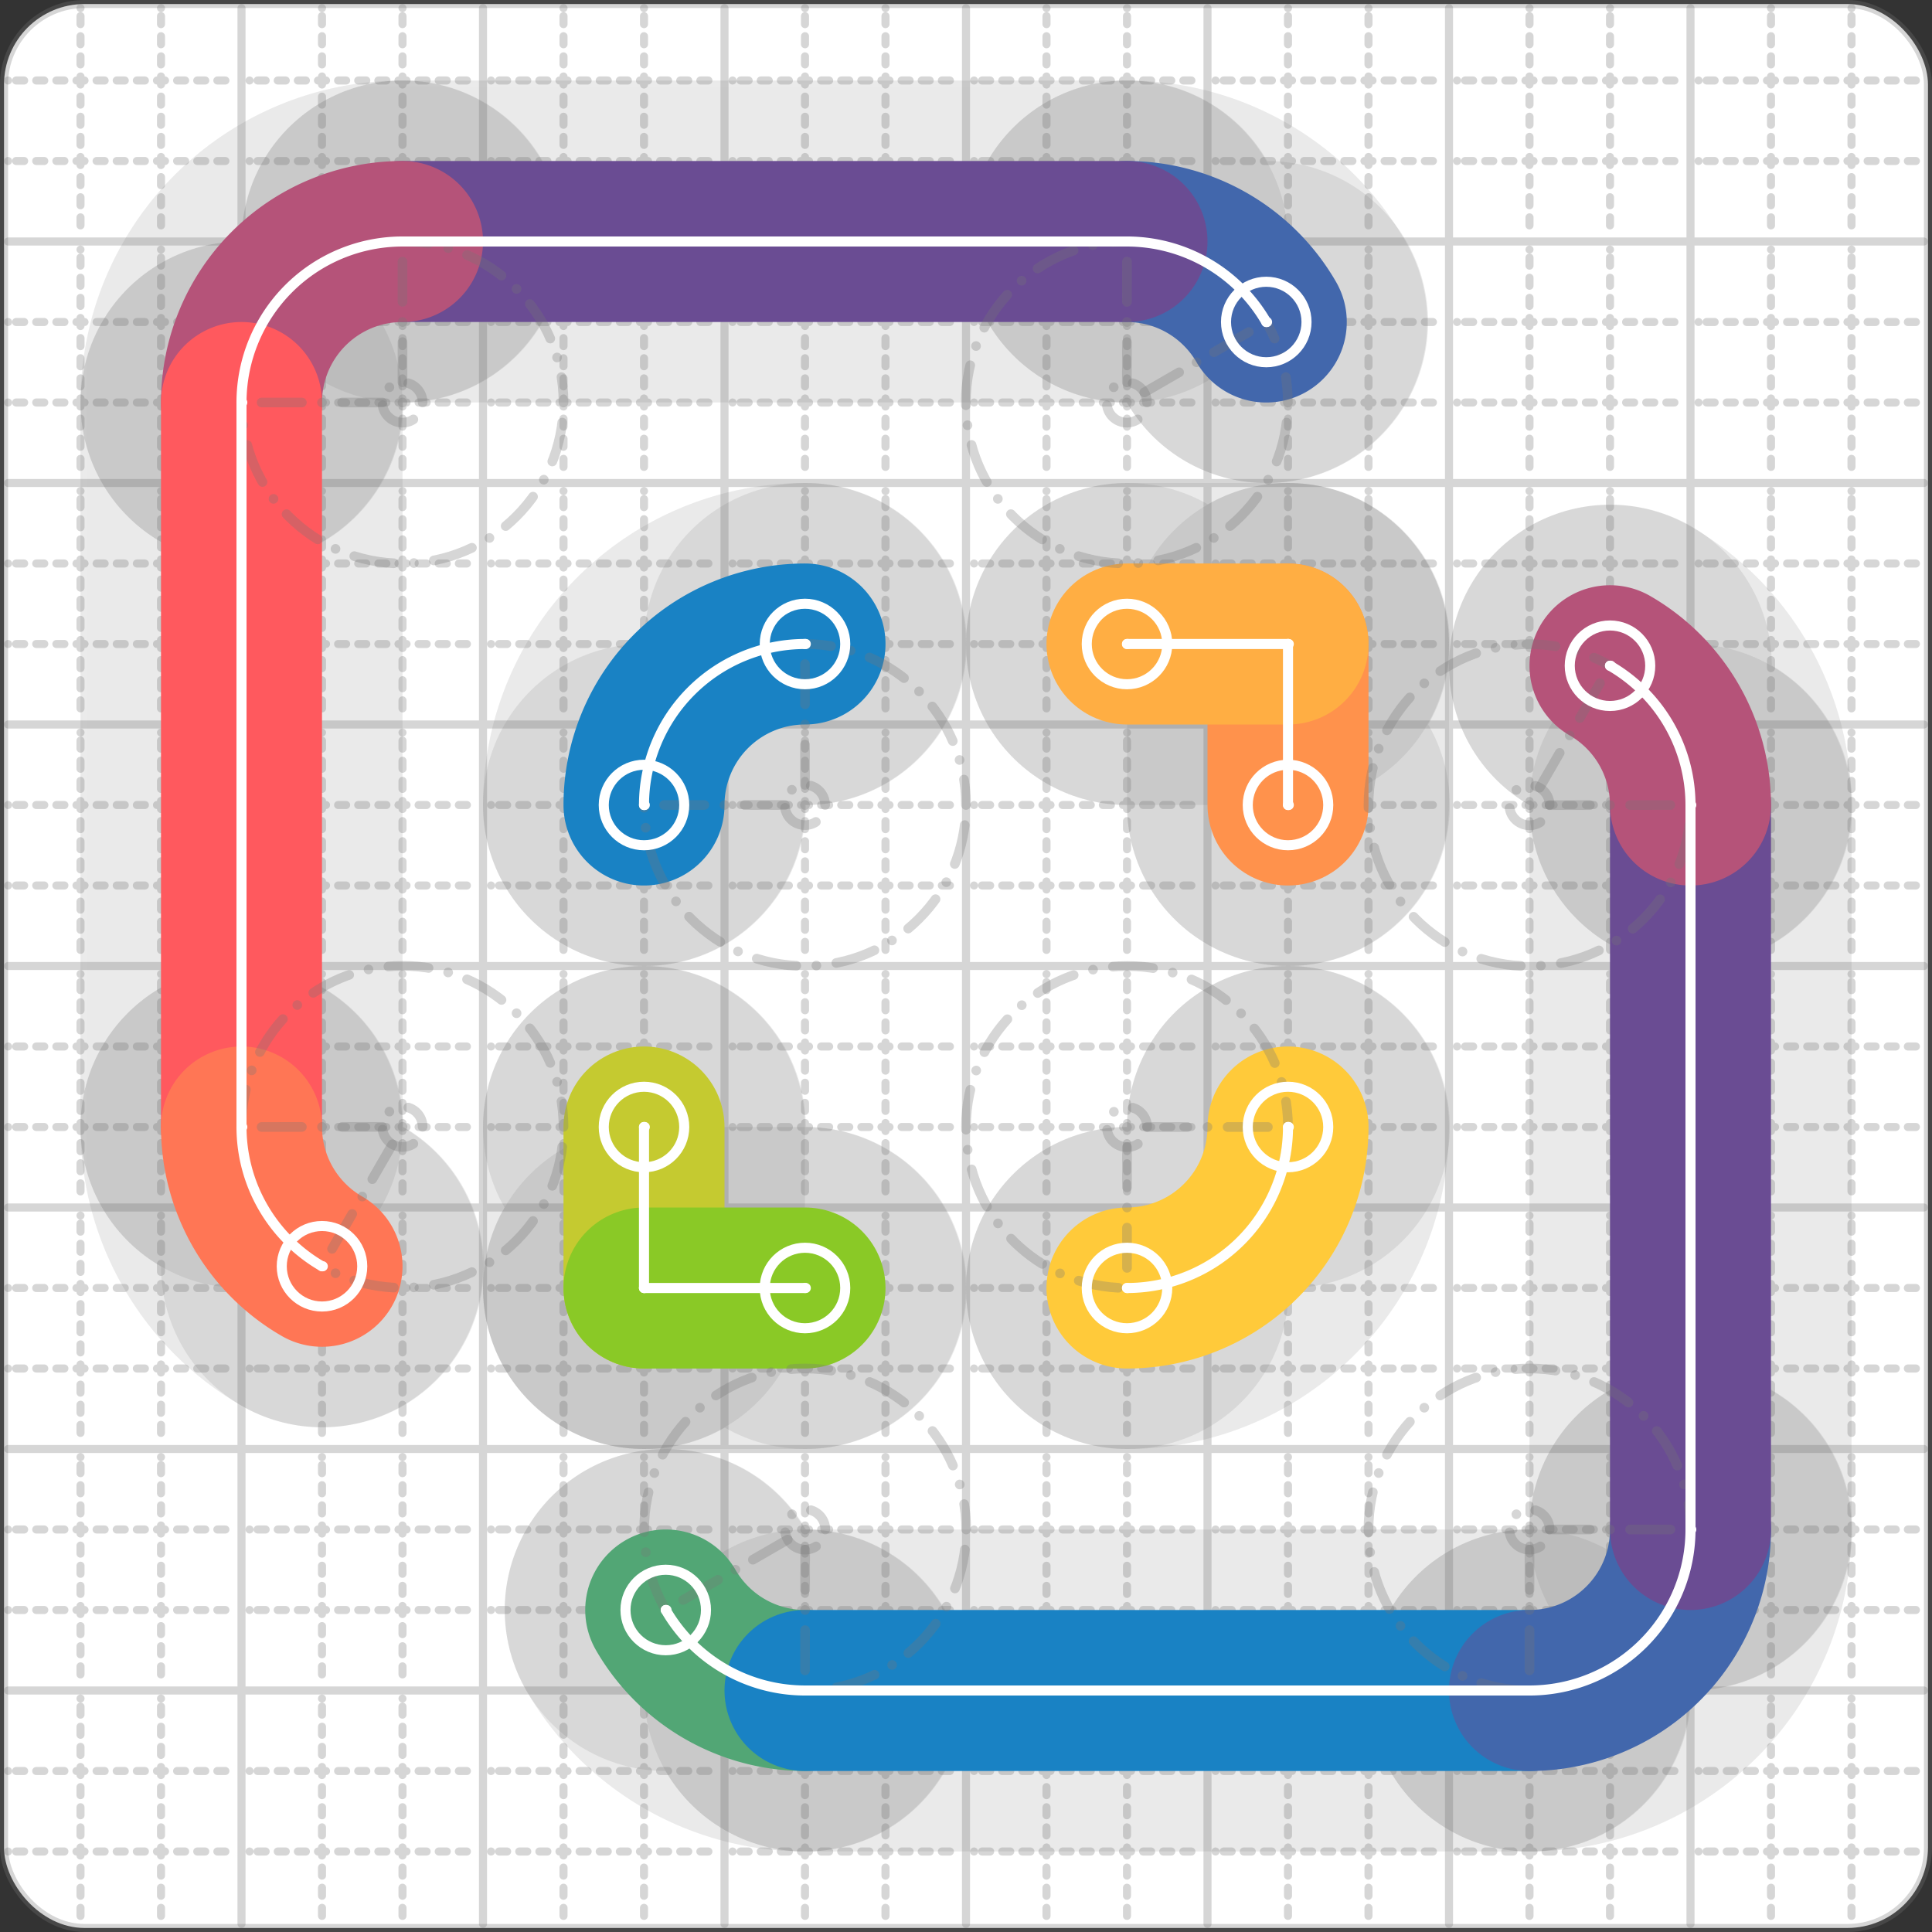
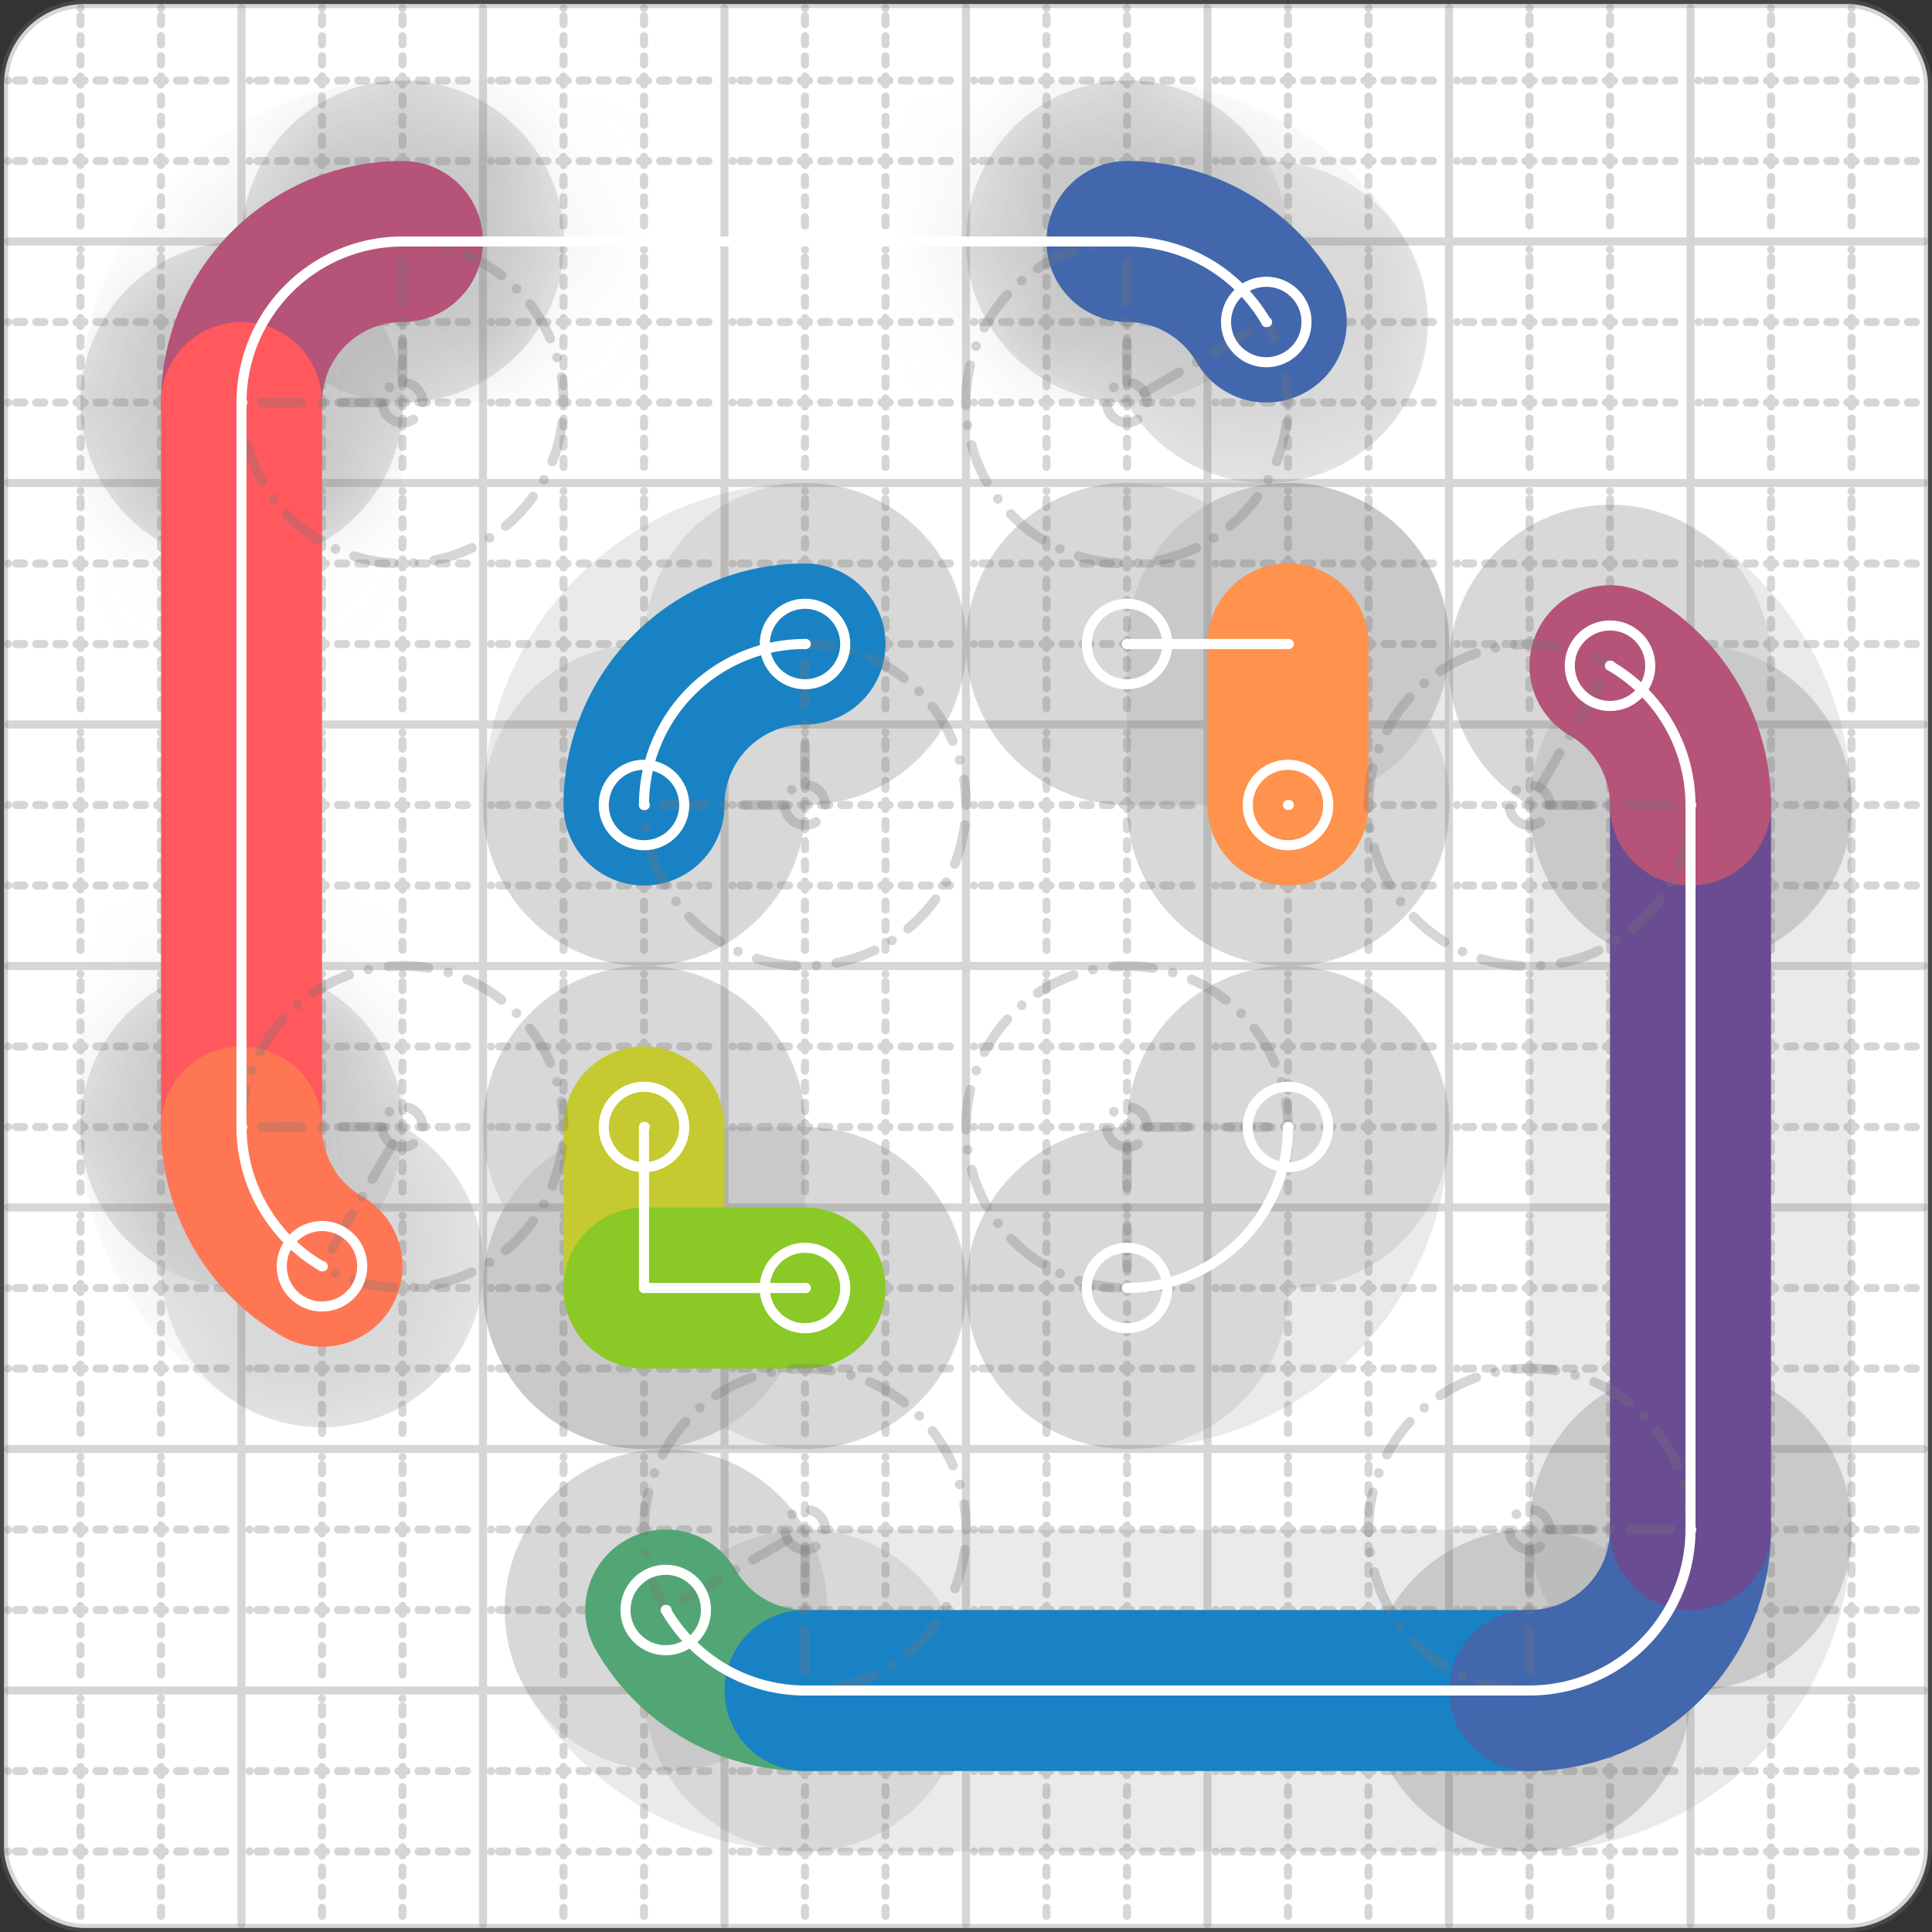
<svg xmlns="http://www.w3.org/2000/svg" width="24" height="24" viewBox="0 0 24 24" fill="none" stroke="currentColor" stroke-width="2" stroke-linecap="round" stroke-linejoin="round">
  <rect x="0" y="0" width="24" height="24" fill="#333333" stroke="none" />
  <style>
  @media screen and (prefers-color-scheme: light) {
    .svg-preview-grid-rect { fill: none }
  }
  @media screen and (prefers-color-scheme: dark) {
    .svg-preview-grid-rect { fill: none }
    .svg
    .svg-preview-grid-group,
    .svg-preview-radii-group,
    .svg-preview-shadow-mask-group,
    .svg-preview-shadow-group {
      stroke: #fff;
    }
  }
</style>
  <g class="svg-preview-grid-group" stroke-linecap="butt" stroke-width="0.1" stroke="#777" stroke-opacity="0.3">
    <rect class="svg-preview-grid-rect" width="23.9" height="23.9" x="0.05" y="0.05" rx="1" fill="#fff" />
    <path stroke-dasharray="0 0.1 0.1 0.15 0.1 0.15 0.1 0.15 0.1 0.15 0.1 0.15 0.1 0.15 0.1 0.15 0.1 0.15 0.1 0.15 0.1 0.15 0.1 0.15 0 0.15" stroke-width="0.1" d="M0.1 1h23.8M1 0.1v23.8M0.1 2h23.8M2 0.1v23.8M0.1 4h23.8M4 0.1v23.8M0.1 5h23.8M5 0.1v23.8M0.1 7h23.8M7 0.1v23.8M0.1 8h23.8M8 0.1v23.8M0.1 10h23.8M10 0.1v23.8M0.1 11h23.8M11 0.1v23.8M0.1 13h23.8M13 0.1v23.8M0.1 14h23.8M14 0.1v23.8M0.1 16h23.8M16 0.1v23.8M0.1 17h23.8M17 0.1v23.8M0.1 19h23.8M19 0.1v23.8M0.1 20h23.8M20 0.1v23.8M0.1 22h23.8M22 0.1v23.8M0.1 23h23.8M23 0.1v23.8" />
    <path d="M0.1 3h23.8M3 0.1v23.8M0.1 6h23.8M6 0.1v23.8M0.1 9h23.8M9 0.1v23.8M0.1 12h23.8M12 0.1v23.8M0.1 15h23.8M15 0.1v23.8M0.1 18h23.8M18 0.1v23.8M0.1 21h23.8M21 0.1v23.8" />
  </g>
  <g class="svg-preview-shadow-mask-group" stroke-width="4" stroke="#777" stroke-opacity="0.15">
    <mask id="svg-preview-shadow-mask-0" maskUnits="userSpaceOnUse" stroke-opacity="1" stroke-width="4" stroke="#000">
      <rect x="0" y="0" width="24" height="24" fill="#fff" stroke="none" rx="1" />
      <path d="M10 8h.01M8 10h.01" />
    </mask>
    <mask id="svg-preview-shadow-mask-1" maskUnits="userSpaceOnUse" stroke-opacity="1" stroke-width="4" stroke="#000">
-       <rect x="0" y="0" width="24" height="24" fill="#fff" stroke="none" rx="1" />
      <path d="M15.73 4h.01M14 3h.01M5 3h.01M3 5h.01M3 14h.01M4 15.73h.01" />
    </mask>
    <mask id="svg-preview-shadow-mask-2" maskUnits="userSpaceOnUse" stroke-opacity="1" stroke-width="4" stroke="#000">
      <rect x="0" y="0" width="24" height="24" fill="#fff" stroke="none" rx="1" />
      <path d="M16 10h.01M16 8h.01M14 8h.01" />
    </mask>
    <mask id="svg-preview-shadow-mask-3" maskUnits="userSpaceOnUse" stroke-opacity="1" stroke-width="4" stroke="#000">
      <rect x="0" y="0" width="24" height="24" fill="#fff" stroke="none" rx="1" />
      <path d="M16 14h.01M14 16h.01" />
    </mask>
    <mask id="svg-preview-shadow-mask-4" maskUnits="userSpaceOnUse" stroke-opacity="1" stroke-width="4" stroke="#000">
      <rect x="0" y="0" width="24" height="24" fill="#fff" stroke="none" rx="1" />
      <path d="M8 14h.01M8 16h.01M10 16h.01" />
    </mask>
    <mask id="svg-preview-shadow-mask-5" maskUnits="userSpaceOnUse" stroke-opacity="1" stroke-width="4" stroke="#000">
      <rect x="0" y="0" width="24" height="24" fill="#fff" stroke="none" rx="1" />
      <path d="M8.27 20h.01M10 21h.01M19 21h.01M21 19h.01M21 10h.01M20 8.27h.01" />
    </mask>
  </g>
  <g class="svg-preview-shadow-group" stroke-width="4" stroke="#777" stroke-opacity="0.15">
    <path mask="url(#svg-preview-shadow-mask-0)" d="M 10 8 A2 2 0 0 0 8 10" />
    <path mask="url(#svg-preview-shadow-mask-1)" d="M 15.73 4 A2 2 0 0 0 14 3" />
    <path mask="url(#svg-preview-shadow-mask-1)" d="M 14 3 L 5 3" />
    <path mask="url(#svg-preview-shadow-mask-1)" d="M 5 3 A2 2 0 0 0 3 5" />
    <path mask="url(#svg-preview-shadow-mask-1)" d="M 3 5 L 3 14" />
    <path mask="url(#svg-preview-shadow-mask-1)" d="M 3 14 A2 2 0 0 0 4 15.73" />
    <path mask="url(#svg-preview-shadow-mask-2)" d="M 16 10 L 16 8" />
    <path mask="url(#svg-preview-shadow-mask-2)" d="M 16 8 L 14 8" />
    <path mask="url(#svg-preview-shadow-mask-3)" d="M 16 14 A2 2 0 0 1 14 16" />
    <path mask="url(#svg-preview-shadow-mask-4)" d="M 8 14 L 8 16" />
    <path mask="url(#svg-preview-shadow-mask-4)" d="M 8 16 L 10 16" />
    <path mask="url(#svg-preview-shadow-mask-5)" d="M 8.27 20 A2 2 0 0 0 10 21" />
    <path mask="url(#svg-preview-shadow-mask-5)" d="M 10 21 L 19 21" />
    <path mask="url(#svg-preview-shadow-mask-5)" d="M 19 21 A2 2 0 0 0 21 19" />
    <path mask="url(#svg-preview-shadow-mask-5)" d="M 21 19 L 21 10" />
    <path mask="url(#svg-preview-shadow-mask-5)" d="M 21 10 A2 2 0 0 0 20 8.27" />
-     <path d="M10 8h.01M8 10h.01M15.73 4h.01M14 3h.01M5 3h.01M3 5h.01M3 14h.01M4 15.73h.01M16 10h.01M16 8h.01M14 8h.01M16 14h.01M14 16h.01M8 14h.01M8 16h.01M10 16h.01M8.27 20h.01M10 21h.01M19 21h.01M21 19h.01M21 10h.01M20 8.27h.01" />
+     <path d="M10 8h.01M8 10h.01M15.73 4h.01M14 3h.01M5 3h.01M3 5h.01M3 14h.01M4 15.73h.01M16 10h.01M16 8h.01M14 8h.01M16 14h.01M14 16h.01M8 14h.01M8 16h.01M10 16h.01M8.27 20h.01M10 21M19 21h.01M21 19h.01M21 10h.01M20 8.27h.01" />
  </g>
  <g class="svg-preview-handles-group" stroke-width="0.12" stroke="#777" stroke-opacity="0.6" />
  <g class="svg-preview-colored-path-group">
    <path d="M 10 8 A2 2 0 0 0 8 10" stroke="#1982c4" />
    <path d="M 15.73 4 A2 2 0 0 0 14 3" stroke="#4267AC" />
-     <path d="M 14 3 L 5 3" stroke="#6a4c93" />
    <path d="M 5 3 A2 2 0 0 0 3 5" stroke="#B55379" />
    <path d="M 3 5 L 3 14" stroke="#FF595E" />
    <path d="M 3 14 A2 2 0 0 0 4 15.73" stroke="#FF7655" />
    <path d="M 16 10 L 16 8" stroke="#ff924c" />
-     <path d="M 16 8 L 14 8" stroke="#FFAE43" />
-     <path d="M 16 14 A2 2 0 0 1 14 16" stroke="#ffca3a" />
    <path d="M 8 14 L 8 16" stroke="#C5CA30" />
    <path d="M 8 16 L 10 16" stroke="#8ac926" />
    <path d="M 8.27 20 A2 2 0 0 0 10 21" stroke="#52A675" />
    <path d="M 10 21 L 19 21" stroke="#1982c4" />
    <path d="M 19 21 A2 2 0 0 0 21 19" stroke="#4267AC" />
    <path d="M 21 19 L 21 10" stroke="#6a4c93" />
    <path d="M 21 10 A2 2 0 0 0 20 8.27" stroke="#B55379" />
  </g>
  <g class="svg-preview-radii-group" stroke-width="0.12" stroke-dasharray="0 0.25 0.25" stroke="#777" stroke-opacity="0.3">
    <path d="M10 8 10 10 8 10" />
    <circle cy="10" cx="10" r="0.25" stroke-dasharray="0" />
    <circle cy="10" cx="10" r="2" />
    <path d="M15.73 4 13.998 5 14 3" />
    <circle cy="5" cx="13.998" r="0.25" stroke-dasharray="0" />
    <circle cy="5" cx="13.998" r="2" />
    <path d="M5 3 5 5 3 5" />
    <circle cy="5" cx="5" r="0.25" stroke-dasharray="0" />
    <circle cy="5" cx="5" r="2" />
    <path d="M3 14 5 13.998 4 15.73" />
    <circle cy="13.998" cx="5" r="0.25" stroke-dasharray="0" />
    <circle cy="13.998" cx="5" r="2" />
    <path d="M16 14 14 14 14 16" />
    <circle cy="14" cx="14" r="0.25" stroke-dasharray="0" />
    <circle cy="14" cx="14" r="2" />
    <path d="M8.27 20 10.002 19 10 21" />
    <circle cy="19" cx="10.002" r="0.25" stroke-dasharray="0" />
    <circle cy="19" cx="10.002" r="2" />
    <path d="M19 21 19 19 21 19" />
    <circle cy="19" cx="19" r="0.25" stroke-dasharray="0" />
    <circle cy="19" cx="19" r="2" />
    <path d="M21 10 19 10.002 20 8.27" />
    <circle cy="10.002" cx="19" r="0.25" stroke-dasharray="0" />
    <circle cy="10.002" cx="19" r="2" />
  </g>
  <g class="svg-preview-control-path-marker-mask-group" stroke-width="1" stroke="#000">
    <mask id="svg-preview-control-path-marker-mask-0" maskUnits="userSpaceOnUse">
      <rect x="0" y="0" width="24" height="24" fill="#fff" stroke="none" rx="1" />
      <path d="M10 8h.01" />
      <path d="M8 10h.01" />
    </mask>
    <mask id="svg-preview-control-path-marker-mask-1" maskUnits="userSpaceOnUse">
      <rect x="0" y="0" width="24" height="24" fill="#fff" stroke="none" rx="1" />
      <path d="M15.73 4h.01" />
      <path d="M14 3h.01" />
    </mask>
    <mask id="svg-preview-control-path-marker-mask-2" maskUnits="userSpaceOnUse">
      <rect x="0" y="0" width="24" height="24" fill="#fff" stroke="none" rx="1" />
      <path d="M14 3h.01" />
      <path d="M5 3h.01" />
    </mask>
    <mask id="svg-preview-control-path-marker-mask-3" maskUnits="userSpaceOnUse">
      <rect x="0" y="0" width="24" height="24" fill="#fff" stroke="none" rx="1" />
      <path d="M5 3h.01" />
      <path d="M3 5h.01" />
    </mask>
    <mask id="svg-preview-control-path-marker-mask-4" maskUnits="userSpaceOnUse">
      <rect x="0" y="0" width="24" height="24" fill="#fff" stroke="none" rx="1" />
      <path d="M3 5h.01" />
      <path d="M3 14h.01" />
    </mask>
    <mask id="svg-preview-control-path-marker-mask-5" maskUnits="userSpaceOnUse">
      <rect x="0" y="0" width="24" height="24" fill="#fff" stroke="none" rx="1" />
      <path d="M3 14h.01" />
      <path d="M4 15.73h.01" />
    </mask>
    <mask id="svg-preview-control-path-marker-mask-6" maskUnits="userSpaceOnUse">
      <rect x="0" y="0" width="24" height="24" fill="#fff" stroke="none" rx="1" />
      <path d="M16 10h.01" />
      <path d="M16 8h.01" />
    </mask>
    <mask id="svg-preview-control-path-marker-mask-7" maskUnits="userSpaceOnUse">
      <rect x="0" y="0" width="24" height="24" fill="#fff" stroke="none" rx="1" />
      <path d="M16 8h.01" />
      <path d="M14 8h.01" />
    </mask>
    <mask id="svg-preview-control-path-marker-mask-8" maskUnits="userSpaceOnUse">
      <rect x="0" y="0" width="24" height="24" fill="#fff" stroke="none" rx="1" />
      <path d="M16 14h.01" />
      <path d="M14 16h.01" />
    </mask>
    <mask id="svg-preview-control-path-marker-mask-9" maskUnits="userSpaceOnUse">
      <rect x="0" y="0" width="24" height="24" fill="#fff" stroke="none" rx="1" />
      <path d="M8 14h.01" />
      <path d="M8 16h.01" />
    </mask>
    <mask id="svg-preview-control-path-marker-mask-10" maskUnits="userSpaceOnUse">
      <rect x="0" y="0" width="24" height="24" fill="#fff" stroke="none" rx="1" />
      <path d="M8 16h.01" />
      <path d="M10 16h.01" />
    </mask>
    <mask id="svg-preview-control-path-marker-mask-11" maskUnits="userSpaceOnUse">
      <rect x="0" y="0" width="24" height="24" fill="#fff" stroke="none" rx="1" />
      <path d="M8.27 20h.01" />
      <path d="M10 21h.01" />
    </mask>
    <mask id="svg-preview-control-path-marker-mask-12" maskUnits="userSpaceOnUse">
      <rect x="0" y="0" width="24" height="24" fill="#fff" stroke="none" rx="1" />
      <path d="M10 21h.01" />
      <path d="M19 21h.01" />
    </mask>
    <mask id="svg-preview-control-path-marker-mask-13" maskUnits="userSpaceOnUse">
      <rect x="0" y="0" width="24" height="24" fill="#fff" stroke="none" rx="1" />
      <path d="M19 21h.01" />
      <path d="M21 19h.01" />
    </mask>
    <mask id="svg-preview-control-path-marker-mask-14" maskUnits="userSpaceOnUse">
      <rect x="0" y="0" width="24" height="24" fill="#fff" stroke="none" rx="1" />
      <path d="M21 19h.01" />
      <path d="M21 10h.01" />
    </mask>
    <mask id="svg-preview-control-path-marker-mask-15" maskUnits="userSpaceOnUse">
      <rect x="0" y="0" width="24" height="24" fill="#fff" stroke="none" rx="1" />
      <path d="M21 10h.01" />
      <path d="M20 8.27h.01" />
    </mask>
  </g>
  <g class="svg-preview-control-path-group" stroke="#fff" stroke-width="0.125">
    <path mask="url(#svg-preview-control-path-marker-mask-0)" d="M 10 8 A2 2 0 0 0 8 10" />
    <path mask="url(#svg-preview-control-path-marker-mask-1)" d="M 15.73 4 A2 2 0 0 0 14 3" />
    <path mask="url(#svg-preview-control-path-marker-mask-2)" d="M 14 3 L 5 3" />
    <path mask="url(#svg-preview-control-path-marker-mask-3)" d="M 5 3 A2 2 0 0 0 3 5" />
    <path mask="url(#svg-preview-control-path-marker-mask-4)" d="M 3 5 L 3 14" />
    <path mask="url(#svg-preview-control-path-marker-mask-5)" d="M 3 14 A2 2 0 0 0 4 15.73" />
-     <path mask="url(#svg-preview-control-path-marker-mask-6)" d="M 16 10 L 16 8" />
    <path mask="url(#svg-preview-control-path-marker-mask-7)" d="M 16 8 L 14 8" />
    <path mask="url(#svg-preview-control-path-marker-mask-8)" d="M 16 14 A2 2 0 0 1 14 16" />
    <path mask="url(#svg-preview-control-path-marker-mask-9)" d="M 8 14 L 8 16" />
    <path mask="url(#svg-preview-control-path-marker-mask-10)" d="M 8 16 L 10 16" />
    <path mask="url(#svg-preview-control-path-marker-mask-11)" d="M 8.27 20 A2 2 0 0 0 10 21" />
    <path mask="url(#svg-preview-control-path-marker-mask-12)" d="M 10 21 L 19 21" />
    <path mask="url(#svg-preview-control-path-marker-mask-13)" d="M 19 21 A2 2 0 0 0 21 19" />
    <path mask="url(#svg-preview-control-path-marker-mask-14)" d="M 21 19 L 21 10" />
    <path mask="url(#svg-preview-control-path-marker-mask-15)" d="M 21 10 A2 2 0 0 0 20 8.27" />
  </g>
  <g class="svg-preview-control-path-marker-group" stroke="#fff" stroke-width="0.125">
    <path d="M10 8h.01M8 10h.01M15.73 4h.01M14 3h.01M14 3h.01M5 3h.01M5 3h.01M3 5h.01M3 5h.01M3 14h.01M3 14h.01M4 15.73h.01M16 10h.01M16 8h.01M16 8h.01M14 8h.01M16 14h.01M14 16h.01M8 14h.01M8 16h.01M8 16h.01M10 16h.01M8.27 20h.01M10 21h.01M10 21h.01M19 21h.01M19 21h.01M21 19h.01M21 19h.01M21 10h.01M21 10h.01M20 8.27h.01" />
    <circle cx="10" cy="8" r="0.5" />
    <circle cx="8" cy="10" r="0.5" />
    <circle cx="15.73" cy="4" r="0.5" />
    <circle cx="4" cy="15.73" r="0.5" />
    <circle cx="16" cy="10" r="0.5" />
    <circle cx="14" cy="8" r="0.5" />
    <circle cx="16" cy="14" r="0.5" />
    <circle cx="14" cy="16" r="0.5" />
    <circle cx="8" cy="14" r="0.5" />
    <circle cx="10" cy="16" r="0.5" />
    <circle cx="8.27" cy="20" r="0.5" />
    <circle cx="20" cy="8.27" r="0.5" />
  </g>
  <g class="svg-preview-handles-group" stroke-width="0.12" stroke="#FFF" stroke-opacity="0.3" />
</svg>